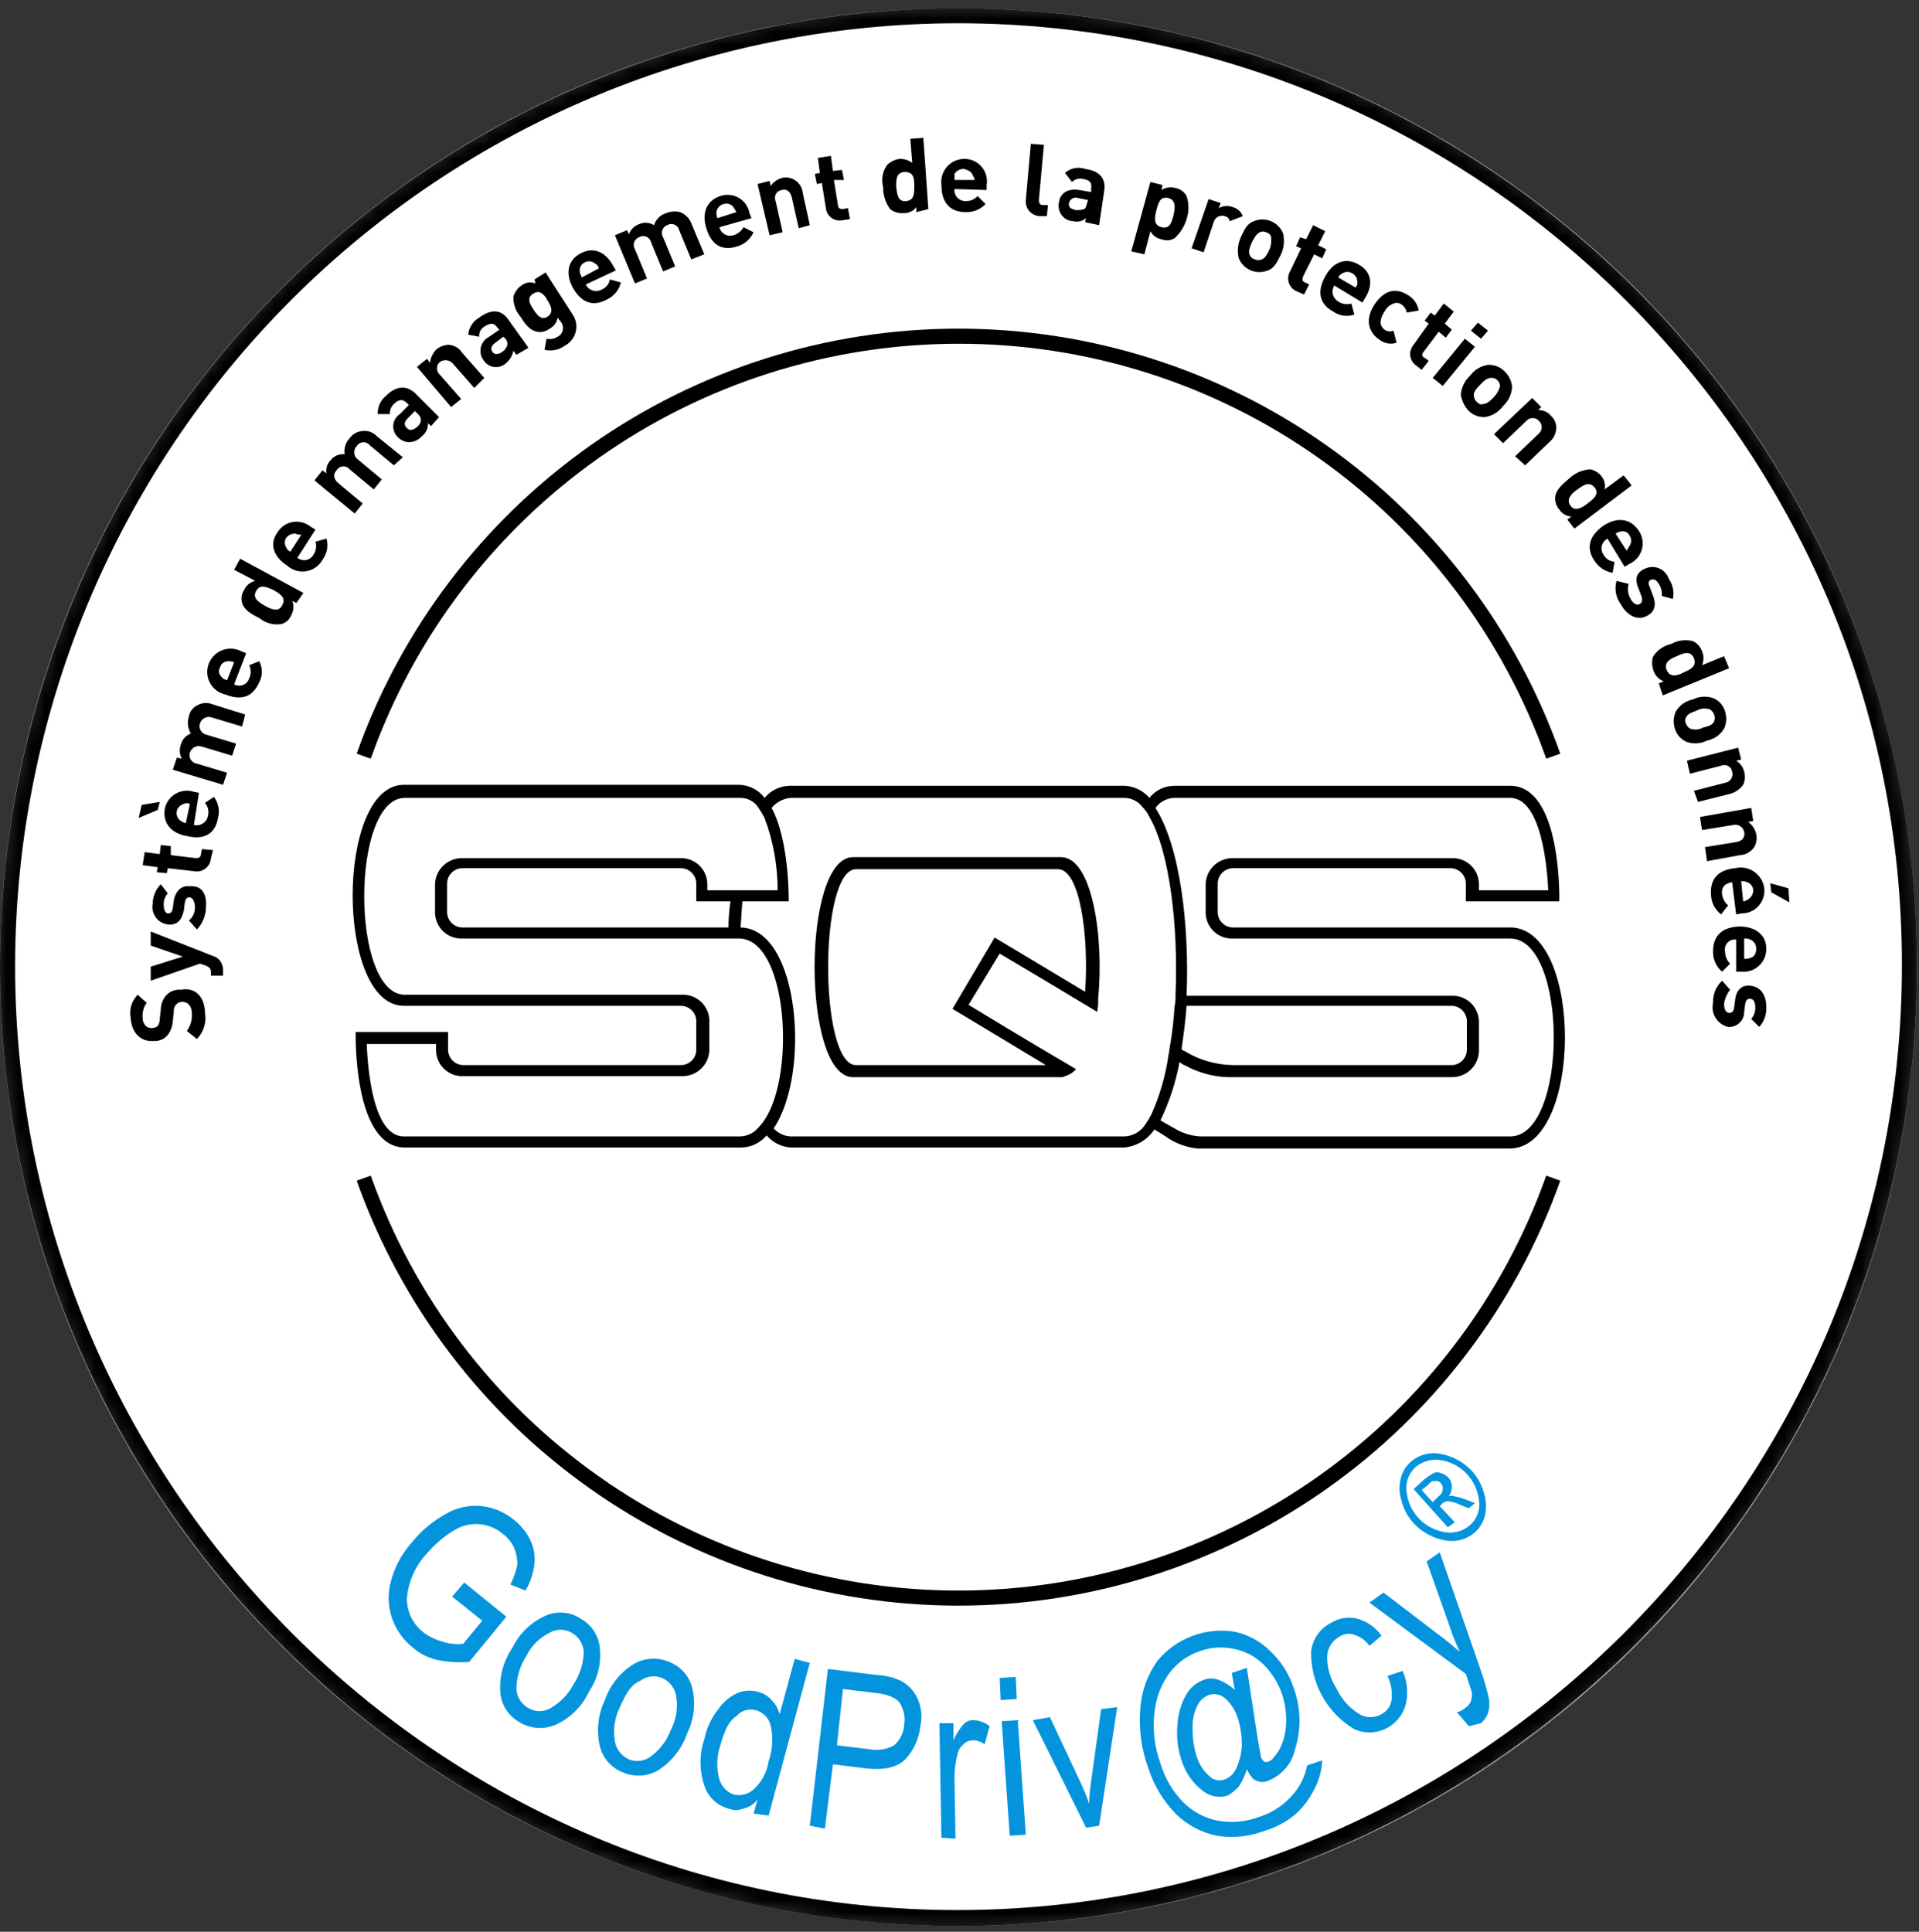
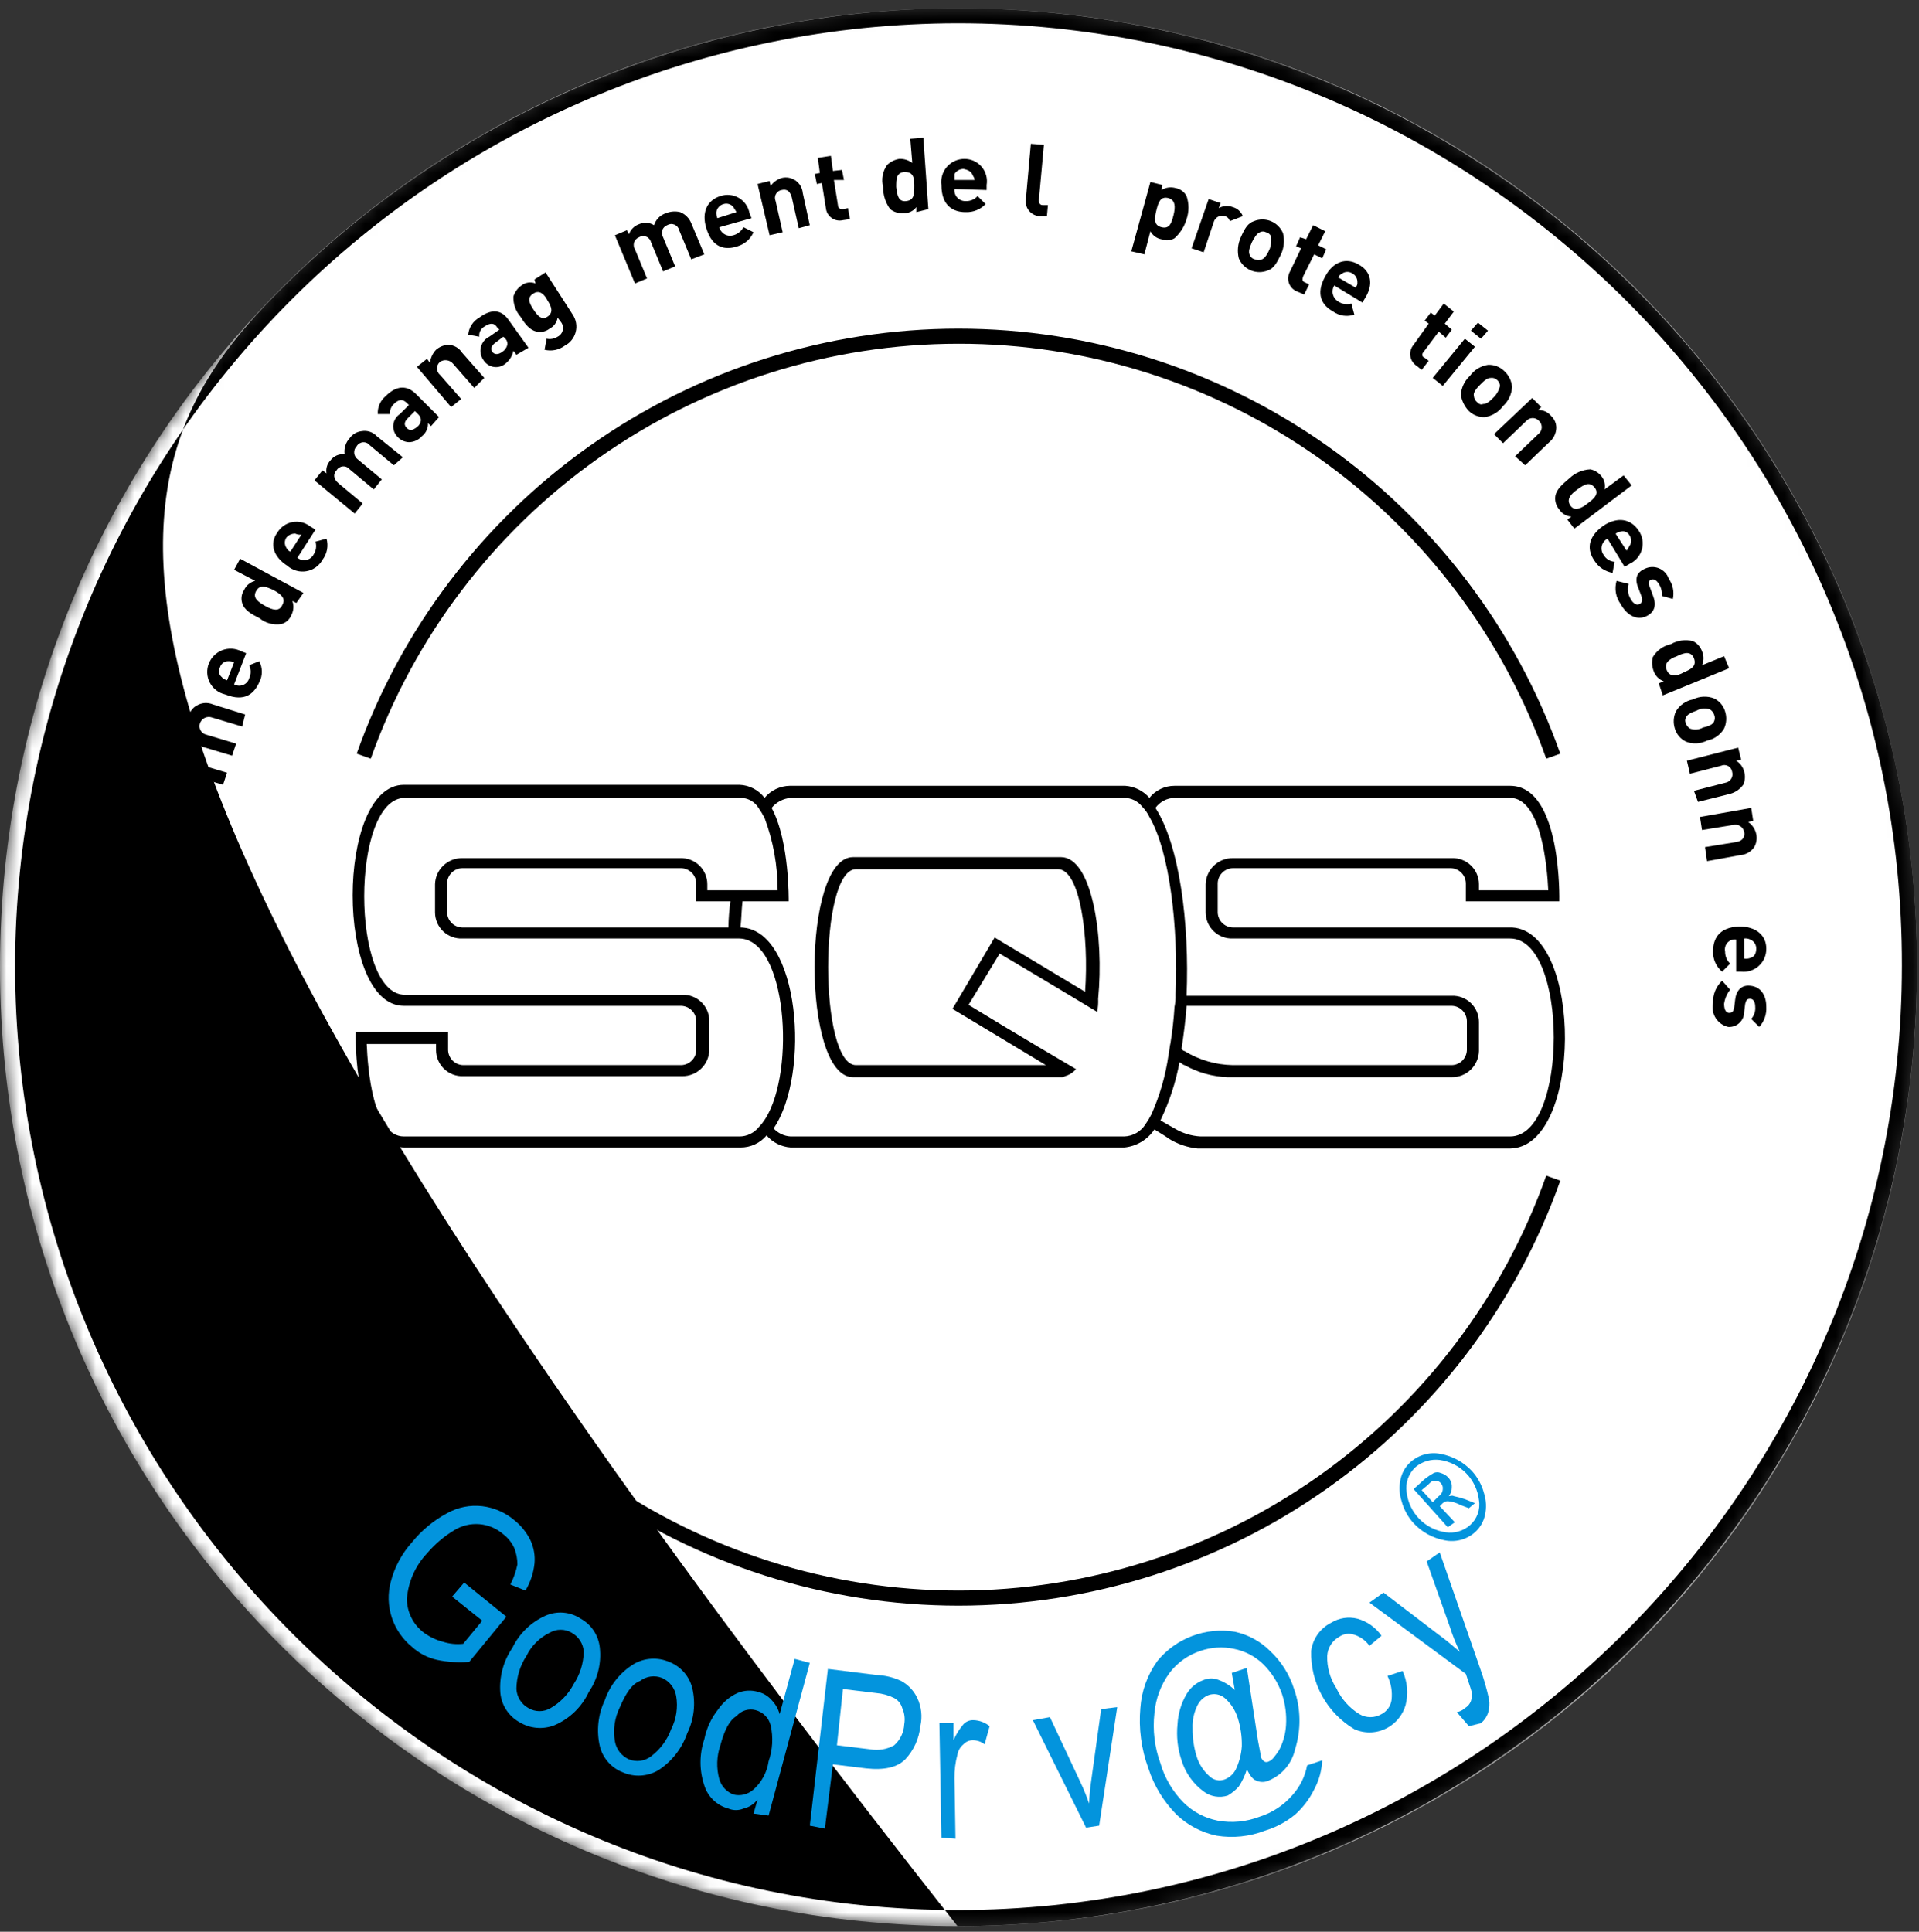
<svg xmlns="http://www.w3.org/2000/svg" width="150" height="151" viewBox="0 0 150 151" fill="none">
  <rect x="0" y="0" width="150" height="151" fill="#333333" stroke="none" />
  <g clip-path="url(#clip0_1494_535)">
    <mask id="mask0_1494_535" style="mask-type:luminance" maskUnits="userSpaceOnUse" x="0" y="0" width="150" height="151">
      <path d="M149.843 75.561C149.843 34.183 116.299 0.64 74.921 0.64C33.544 0.64 0 34.183 0 75.561V75.64C0 117.018 33.544 150.561 74.921 150.561C116.299 150.561 149.843 117.018 149.843 75.64V75.561Z" fill="white" />
    </mask>
    <g mask="url(#mask0_1494_535)">
      <path d="M149.843 75.561C149.843 34.183 116.299 0.64 74.921 0.64C33.544 0.64 0 34.183 0 75.561V75.64C0 117.018 33.544 150.561 74.921 150.561C116.299 150.561 149.843 117.018 149.843 75.64V75.561Z" fill="white" />
-       <path d="M74.843 150.561C33.534 150.561 0 116.791 0 75.561C0.019 55.71 7.908 36.677 21.937 22.633C35.967 8.588 54.992 0.68 74.843 0.64C116.152 0.64 149.843 34.252 149.843 75.483C149.921 116.791 116.152 150.561 74.843 150.561ZM74.843 1.818C55.314 1.845 36.594 9.616 22.785 23.424C8.976 37.233 1.206 55.954 1.178 75.483C1.178 116.085 34.241 149.305 74.843 149.305C115.445 149.305 148.665 116.085 148.665 75.483C148.743 34.88 115.524 1.818 74.843 1.818Z" fill="black" />
+       <path d="M74.843 150.561C0.019 55.71 7.908 36.677 21.937 22.633C35.967 8.588 54.992 0.68 74.843 0.64C116.152 0.64 149.843 34.252 149.843 75.483C149.921 116.791 116.152 150.561 74.843 150.561ZM74.843 1.818C55.314 1.845 36.594 9.616 22.785 23.424C8.976 37.233 1.206 55.954 1.178 75.483C1.178 116.085 34.241 149.305 74.843 149.305C115.445 149.305 148.665 116.085 148.665 75.483C148.743 34.88 115.524 1.818 74.843 1.818Z" fill="black" />
      <path d="M82.932 67.001H66.675C62.67 67.001 62.67 84.2 66.675 84.2H82.932C83.043 84.212 83.154 84.184 83.246 84.121C83.581 84.026 83.882 83.836 84.11 83.572C79.948 81.137 75.707 78.546 75.707 78.546L78.141 74.54C78.141 74.54 81.989 76.818 85.759 79.095C85.827 78.76 85.854 78.417 85.838 78.074C86.309 73.205 85.366 67.001 82.932 67.001ZM84.817 77.525L77.749 73.284L74.45 78.86C74.45 78.86 77.984 80.98 81.754 83.258H66.911C64.005 83.258 64.005 67.944 66.911 67.944H82.696C84.424 67.944 85.131 73.205 84.817 77.525ZM118.194 72.499H96.361C96.051 72.491 95.756 72.365 95.537 72.145C95.317 71.926 95.191 71.631 95.183 71.32V69.043C95.191 68.733 95.317 68.438 95.537 68.219C95.756 67.999 96.051 67.873 96.361 67.865H113.403C113.713 67.873 114.009 67.999 114.228 68.219C114.447 68.438 114.573 68.733 114.581 69.043V70.457H121.885C121.885 70.457 122.12 61.425 118.037 61.425H91.806C91.429 61.424 91.056 61.508 90.716 61.671C90.376 61.834 90.078 62.072 89.843 62.368C89.606 62.094 89.318 61.87 88.995 61.708C88.671 61.546 88.319 61.45 87.958 61.425H61.728C61.352 61.431 60.982 61.519 60.643 61.681C60.304 61.844 60.004 62.078 59.764 62.368C59.534 62.062 59.238 61.812 58.898 61.635C58.558 61.459 58.184 61.36 57.801 61.347H31.571C26.23 61.347 26.23 78.624 31.571 78.624H53.246C53.556 78.632 53.851 78.758 54.071 78.978C54.29 79.197 54.416 79.492 54.424 79.802V82.08C54.416 82.39 54.29 82.685 54.071 82.904C53.851 83.123 53.556 83.25 53.246 83.258H36.204C35.894 83.25 35.599 83.123 35.38 82.904C35.16 82.685 35.034 82.39 35.026 82.08V80.666H27.801C27.801 80.666 27.565 89.698 31.649 89.698H57.88C58.268 89.7 58.653 89.617 59.006 89.454C59.359 89.291 59.671 89.053 59.922 88.755C60.158 89.029 60.446 89.253 60.77 89.415C61.093 89.576 61.445 89.673 61.806 89.698H87.879C88.353 89.652 88.809 89.501 89.217 89.257C89.624 89.012 89.972 88.68 90.236 88.284C90.864 88.677 91.257 88.912 91.335 88.991C92.024 89.425 92.803 89.694 93.612 89.776H118.037C123.691 89.698 123.77 72.813 118.194 72.499ZM59.843 87.42C59.685 87.674 59.5 87.911 59.293 88.127C59.112 88.347 58.884 88.525 58.626 88.647C58.368 88.77 58.087 88.834 57.801 88.834H31.571C29.136 88.834 28.743 83.493 28.665 81.609H34.084V82.08C34.084 82.355 34.14 82.626 34.248 82.879C34.355 83.131 34.513 83.36 34.711 83.551C34.909 83.741 35.143 83.89 35.399 83.988C35.656 84.086 35.93 84.132 36.204 84.121H53.325C53.875 84.128 54.407 83.917 54.803 83.536C55.2 83.153 55.431 82.63 55.445 82.08V79.802C55.444 79.527 55.389 79.256 55.281 79.003C55.173 78.75 55.016 78.522 54.818 78.331C54.62 78.141 54.386 77.992 54.129 77.894C53.873 77.796 53.599 77.75 53.325 77.76H31.649C27.408 77.76 27.408 62.368 31.649 62.368H57.88C58.163 62.366 58.442 62.438 58.689 62.575C58.937 62.713 59.145 62.912 59.293 63.153C59.467 63.404 59.625 63.666 59.764 63.938C60.443 65.746 60.789 67.662 60.785 69.593H55.288V69.121C55.288 68.847 55.232 68.575 55.124 68.322C55.016 68.07 54.859 67.841 54.661 67.651C54.463 67.46 54.229 67.311 53.972 67.213C53.716 67.115 53.442 67.07 53.167 67.08H36.126C35.575 67.073 35.044 67.284 34.647 67.666C34.25 68.048 34.019 68.571 34.005 69.121V71.32C34.006 71.595 34.062 71.867 34.169 72.12C34.277 72.372 34.434 72.601 34.632 72.791C34.83 72.982 35.064 73.131 35.321 73.229C35.577 73.327 35.851 73.372 36.126 73.362H57.801C61.492 73.441 62.199 83.65 59.843 87.42ZM57.094 70.457C57 71.133 56.947 71.815 56.937 72.499H36.126C35.816 72.491 35.52 72.365 35.301 72.145C35.082 71.926 34.955 71.631 34.948 71.32V69.043C34.955 68.733 35.082 68.438 35.301 68.219C35.52 67.999 35.816 67.873 36.126 67.865H53.246C53.556 67.873 53.851 67.999 54.071 68.219C54.29 68.438 54.416 68.733 54.424 69.043V70.457H57.094ZM90 87.106C89.86 87.378 89.703 87.64 89.529 87.891C89.35 88.17 89.108 88.402 88.82 88.566C88.533 88.73 88.21 88.822 87.879 88.834H61.806C61.296 88.808 60.816 88.583 60.471 88.205C63.377 83.965 62.513 72.577 57.88 72.499C57.958 71.792 57.958 71.163 58.037 70.457H61.649C61.649 70.457 61.728 65.745 60.314 63.153C60.498 62.929 60.724 62.744 60.981 62.609C61.237 62.474 61.518 62.392 61.806 62.368H87.879C88.154 62.369 88.424 62.433 88.669 62.556C88.914 62.678 89.127 62.856 89.293 63.074C89.52 63.303 89.706 63.569 89.843 63.86C91.413 66.53 92.12 72.42 91.885 77.76C91.898 78.076 91.871 78.393 91.806 78.703C91.749 79.65 91.644 80.594 91.492 81.53C91.413 81.844 91.413 82.158 91.335 82.472C91.108 84.071 90.659 85.631 90 87.106ZM118.037 88.834H93.848C93.126 88.797 92.424 88.581 91.806 88.205C91.649 88.127 91.257 87.891 90.707 87.577C91.403 86.131 91.904 84.6 92.199 83.022C92.434 83.179 92.513 83.258 92.591 83.258C93.626 83.837 94.783 84.161 95.969 84.2H113.482C114.033 84.206 114.564 83.996 114.96 83.614C115.358 83.232 115.588 82.709 115.602 82.158V79.881C115.602 79.606 115.546 79.334 115.438 79.082C115.33 78.829 115.173 78.6 114.975 78.41C114.777 78.219 114.543 78.071 114.287 77.972C114.03 77.874 113.756 77.829 113.482 77.839H92.749C92.984 72.184 92.199 66.059 90.314 63.153C90.485 62.916 90.709 62.722 90.968 62.586C91.227 62.449 91.514 62.375 91.806 62.368H118.037C120.471 62.368 120.942 67.787 121.021 69.593H115.602V69.121C115.602 68.847 115.546 68.575 115.438 68.322C115.33 68.07 115.173 67.841 114.975 67.651C114.777 67.46 114.543 67.311 114.287 67.213C114.03 67.115 113.756 67.07 113.482 67.08H96.361C95.811 67.073 95.279 67.284 94.882 67.666C94.486 68.048 94.255 68.571 94.241 69.121V71.32C94.242 71.595 94.297 71.867 94.405 72.12C94.513 72.372 94.67 72.601 94.867 72.791C95.065 72.982 95.3 73.131 95.556 73.229C95.813 73.327 96.087 73.372 96.361 73.362H118.037C122.592 73.362 122.592 88.834 118.037 88.834ZM92.356 82.001C92.513 80.902 92.67 79.802 92.749 78.624H113.482C113.792 78.632 114.087 78.758 114.306 78.978C114.525 79.197 114.652 79.492 114.66 79.802V82.08C114.652 82.39 114.525 82.685 114.306 82.904C114.087 83.123 113.792 83.25 113.482 83.258H96.361C95.029 83.234 93.727 82.855 92.591 82.158C92.513 82.158 92.434 82.08 92.356 82.001Z" fill="black" />
      <path d="M74.921 26.87C84.993 26.86 94.821 29.974 103.05 35.783C111.278 41.592 117.502 49.81 120.864 59.305L121.963 58.912C118.514 49.194 112.14 40.782 103.716 34.834C95.293 28.885 85.234 25.691 74.921 25.691C64.609 25.691 54.55 28.885 46.127 34.834C37.703 40.782 31.329 49.194 27.88 58.912L28.979 59.305C32.351 49.816 38.577 41.604 46.803 35.797C55.029 29.989 64.852 26.871 74.921 26.87Z" fill="black" />
      <path d="M120.864 91.896C117.493 101.384 111.266 109.597 103.041 115.404C94.814 121.212 84.991 124.33 74.921 124.33C64.852 124.33 55.029 121.212 46.803 115.404C38.576 109.597 32.35 101.384 28.979 91.896L27.88 92.289C31.329 102.006 37.703 110.418 46.127 116.367C54.55 122.315 64.609 125.509 74.921 125.509C85.234 125.509 95.293 122.315 103.716 116.367C112.14 110.418 118.514 102.006 121.963 92.289L120.864 91.896Z" fill="black" />
      <path d="M16.021 79.174C16.087 79.54 16.065 79.916 15.956 80.271C15.846 80.627 15.653 80.95 15.393 81.216L14.607 80.587C14.889 80.202 15.028 79.73 15 79.252C15 78.624 14.686 78.31 14.215 78.31C14.124 78.316 14.036 78.34 13.955 78.38C13.874 78.421 13.803 78.477 13.744 78.546C13.621 78.701 13.564 78.898 13.586 79.095L13.508 79.802C13.488 80.199 13.351 80.582 13.115 80.901C12.982 81.061 12.813 81.187 12.622 81.269C12.431 81.351 12.223 81.387 12.016 81.373C10.995 81.451 10.288 80.745 10.21 79.567C10.148 79.244 10.166 78.91 10.262 78.596C10.358 78.281 10.528 77.994 10.759 77.76L11.466 78.388C11.218 78.728 11.106 79.148 11.152 79.567C11.152 80.116 11.545 80.43 11.937 80.352C12.083 80.349 12.222 80.293 12.33 80.195C12.44 80.033 12.495 79.841 12.487 79.645L12.566 78.938C12.57 78.538 12.709 78.151 12.958 77.839C13.102 77.672 13.285 77.541 13.49 77.46C13.695 77.378 13.916 77.346 14.136 77.368C15.314 77.132 16.021 77.996 16.021 79.174Z" fill="black" />
      <path d="M16.571 74.697C16.777 74.754 16.967 74.862 17.12 75.011C17.228 75.127 17.311 75.263 17.365 75.412C17.419 75.56 17.443 75.718 17.434 75.875V76.268H16.492V76.032C16.492 75.718 16.413 75.64 16.099 75.483L15.628 75.326L11.78 76.661V75.561L14.293 74.776L11.78 73.912V72.812L16.571 74.697Z" fill="black" />
      <path d="M16.099 70.928C16.088 71.572 15.836 72.188 15.393 72.656L14.764 71.949C14.918 71.828 15.041 71.672 15.123 71.495C15.205 71.317 15.243 71.123 15.236 70.928C15.236 70.614 15.157 70.221 14.843 70.142C14.607 70.142 14.529 70.221 14.45 70.535L14.372 71.163C14.215 71.87 13.9 72.341 13.115 72.263C12.927 72.239 12.745 72.176 12.582 72.078C12.418 71.98 12.277 71.85 12.167 71.695C12.056 71.54 11.979 71.364 11.939 71.178C11.899 70.992 11.899 70.8 11.937 70.614C11.948 70.054 12.173 69.52 12.565 69.122L13.115 69.828C13.001 69.956 12.915 70.105 12.861 70.267C12.806 70.429 12.786 70.6 12.801 70.771C12.801 71.163 12.958 71.399 13.115 71.399C13.351 71.399 13.429 71.32 13.508 71.006L13.586 70.378C13.743 69.593 14.215 69.2 14.843 69.279C15.864 69.2 16.178 69.986 16.099 70.928Z" fill="black" />
      <path d="M16.492 67.079C16.482 67.239 16.438 67.394 16.363 67.534C16.288 67.675 16.184 67.797 16.057 67.894C15.931 67.991 15.785 68.059 15.63 68.095C15.474 68.131 15.313 68.132 15.157 68.1L13.115 67.865L13.037 68.257L12.251 68.179L12.33 67.786L11.152 67.629L11.309 66.608L12.487 66.765L12.566 66.059L13.351 66.137V66.844L15.314 67.079C15.55 67.079 15.707 67.001 15.707 66.765L15.785 66.373L16.649 66.451L16.492 67.079Z" fill="black" />
      <path d="M12.33 63.31L10.838 63.938L11.073 62.917L12.487 62.682L12.33 63.31ZM15.157 64.488C15.276 64.516 15.399 64.52 15.519 64.499C15.639 64.479 15.754 64.434 15.857 64.368C15.96 64.302 16.048 64.216 16.116 64.115C16.185 64.014 16.233 63.901 16.256 63.781C16.302 63.605 16.305 63.419 16.264 63.242C16.223 63.064 16.14 62.899 16.021 62.76L16.728 62.289C16.9 62.523 17.018 62.792 17.072 63.078C17.127 63.363 17.116 63.657 17.042 63.938C16.885 64.881 16.256 65.745 14.607 65.352C13.272 65.116 12.723 64.252 12.88 63.231C12.927 62.986 13.027 62.754 13.171 62.55C13.316 62.347 13.502 62.176 13.717 62.05C13.932 61.923 14.172 61.844 14.421 61.818C14.669 61.791 14.92 61.818 15.157 61.896L15.55 61.975L15.157 64.488ZM14.372 62.839C14.24 62.874 14.12 62.943 14.023 63.04C13.927 63.136 13.857 63.257 13.822 63.389C13.789 63.536 13.801 63.69 13.857 63.83C13.913 63.97 14.011 64.09 14.136 64.174C14.293 64.252 14.372 64.331 14.529 64.331L14.843 62.839C14.771 62.8 14.69 62.779 14.607 62.779C14.525 62.779 14.444 62.8 14.372 62.839Z" fill="black" />
      <path d="M18.927 56.791L16.571 56.085C16.478 56.051 16.379 56.037 16.281 56.043C16.183 56.048 16.087 56.074 15.998 56.118C15.91 56.162 15.832 56.224 15.768 56.299C15.705 56.374 15.657 56.462 15.628 56.556C15.6 56.644 15.59 56.736 15.599 56.828C15.607 56.919 15.635 57.008 15.679 57.089C15.723 57.17 15.783 57.241 15.855 57.297C15.927 57.354 16.011 57.396 16.099 57.42L18.456 58.127L18.141 59.069L15.785 58.362C15.693 58.329 15.594 58.315 15.496 58.32C15.397 58.326 15.301 58.352 15.213 58.396C15.125 58.44 15.047 58.501 14.983 58.577C14.919 58.652 14.872 58.739 14.843 58.833C14.815 58.926 14.807 59.025 14.82 59.121C14.834 59.217 14.867 59.309 14.919 59.391C14.972 59.474 15.041 59.543 15.123 59.596C15.204 59.649 15.296 59.683 15.393 59.697L17.749 60.404L17.434 61.346L13.508 60.169L13.822 59.226L14.215 59.305C14.123 59.138 14.069 58.953 14.056 58.763C14.042 58.574 14.07 58.383 14.136 58.205C14.187 58.008 14.285 57.826 14.421 57.676C14.558 57.525 14.73 57.41 14.921 57.341C14.801 57.143 14.725 56.921 14.697 56.691C14.67 56.46 14.693 56.227 14.764 56.006C14.796 55.824 14.87 55.651 14.979 55.502C15.087 55.352 15.229 55.229 15.393 55.142C15.582 55.032 15.793 54.968 16.012 54.954C16.23 54.941 16.448 54.978 16.649 55.064L19.162 55.849L18.927 56.791Z" fill="black" />
      <path d="M18.299 53.493C18.404 53.554 18.523 53.59 18.644 53.598C18.766 53.607 18.888 53.587 19.001 53.542C19.115 53.497 19.216 53.427 19.299 53.337C19.381 53.246 19.442 53.139 19.477 53.022C19.554 52.863 19.595 52.688 19.595 52.512C19.595 52.335 19.554 52.16 19.477 52.001L20.262 51.687C20.397 51.941 20.468 52.224 20.468 52.512C20.468 52.799 20.397 53.082 20.262 53.336C19.869 54.2 19.162 54.907 17.592 54.279C17.337 54.22 17.099 54.107 16.893 53.947C16.687 53.787 16.518 53.584 16.399 53.353C16.279 53.121 16.212 52.866 16.201 52.605C16.19 52.345 16.235 52.085 16.335 51.844C16.43 51.61 16.572 51.398 16.752 51.222C16.933 51.045 17.148 50.909 17.384 50.82C17.621 50.731 17.873 50.693 18.125 50.707C18.377 50.721 18.623 50.787 18.848 50.902L19.241 51.059L18.299 53.493ZM17.827 51.687C17.686 51.688 17.548 51.734 17.435 51.819C17.322 51.904 17.239 52.023 17.199 52.158C17.122 52.285 17.095 52.436 17.124 52.582C17.153 52.727 17.236 52.856 17.356 52.944C17.435 53.101 17.592 53.101 17.749 53.179L18.299 51.766C18.148 51.707 17.988 51.68 17.827 51.687Z" fill="black" />
      <path d="M23.168 47.132L22.853 46.975C22.918 47.153 22.945 47.343 22.931 47.533C22.918 47.722 22.864 47.907 22.775 48.074C22.709 48.246 22.604 48.4 22.467 48.522C22.331 48.645 22.167 48.734 21.989 48.781C21.685 48.83 21.373 48.813 21.075 48.731C20.777 48.65 20.5 48.506 20.262 48.31C19.633 47.996 19.084 47.682 18.927 47.132C18.875 46.961 18.863 46.78 18.89 46.604C18.917 46.427 18.983 46.259 19.084 46.111C19.165 45.935 19.284 45.78 19.434 45.658C19.584 45.535 19.759 45.449 19.948 45.404L18.298 44.54L18.77 43.676L23.717 46.346L23.168 47.132ZM20.026 46.189C19.712 46.739 20.183 47.053 20.733 47.367C21.283 47.681 21.832 47.839 22.068 47.289C22.382 46.739 21.911 46.425 21.361 46.111C20.811 45.875 20.34 45.64 20.026 46.189Z" fill="black" />
      <path d="M23.246 43.598C23.34 43.676 23.45 43.732 23.568 43.763C23.686 43.794 23.81 43.798 23.93 43.775C24.05 43.753 24.163 43.704 24.262 43.633C24.361 43.561 24.443 43.469 24.503 43.362C24.603 43.214 24.669 43.046 24.696 42.87C24.724 42.693 24.711 42.513 24.66 42.341L25.524 42.106C25.603 42.386 25.616 42.681 25.561 42.967C25.507 43.254 25.386 43.523 25.209 43.755C25.08 43.989 24.899 44.191 24.681 44.346C24.462 44.501 24.212 44.605 23.948 44.65C23.684 44.695 23.414 44.681 23.156 44.607C22.899 44.534 22.661 44.404 22.461 44.226C21.361 43.519 21.047 42.498 21.675 41.635C21.803 41.42 21.975 41.235 22.18 41.092C22.385 40.95 22.618 40.853 22.864 40.808C23.11 40.763 23.362 40.772 23.604 40.833C23.846 40.895 24.072 41.007 24.267 41.163L24.66 41.399L23.246 43.598ZM23.089 41.713C22.955 41.706 22.821 41.731 22.698 41.785C22.575 41.84 22.467 41.923 22.382 42.027C22.305 42.144 22.264 42.28 22.264 42.42C22.264 42.559 22.305 42.696 22.382 42.812C22.444 42.953 22.556 43.065 22.696 43.127L23.56 41.792C23.399 41.811 23.235 41.784 23.089 41.713Z" fill="black" />
      <path d="M30.785 36.373L28.9 34.802C28.837 34.723 28.756 34.661 28.663 34.621C28.571 34.581 28.47 34.564 28.369 34.572C28.269 34.58 28.172 34.612 28.086 34.666C28.001 34.719 27.93 34.793 27.88 34.88C27.811 34.949 27.758 35.032 27.724 35.123C27.691 35.215 27.677 35.312 27.685 35.409C27.692 35.506 27.72 35.6 27.767 35.685C27.815 35.77 27.88 35.844 27.958 35.901L29.843 37.472L29.215 38.258L27.33 36.687C27.267 36.608 27.185 36.546 27.093 36.506C27 36.466 26.899 36.449 26.799 36.457C26.698 36.465 26.601 36.497 26.516 36.55C26.43 36.604 26.359 36.678 26.309 36.765C26.073 37.001 25.995 37.394 26.466 37.786L28.351 39.357L27.722 40.142L24.581 37.551L25.209 36.765L25.523 37.001C25.49 36.818 25.502 36.63 25.556 36.452C25.611 36.275 25.707 36.113 25.838 35.98C25.964 35.813 26.132 35.681 26.325 35.599C26.518 35.516 26.729 35.485 26.937 35.509C26.904 35.283 26.923 35.053 26.991 34.836C27.059 34.618 27.175 34.419 27.33 34.252C27.439 34.099 27.58 33.971 27.742 33.876C27.904 33.782 28.085 33.722 28.272 33.703C28.486 33.664 28.705 33.68 28.911 33.749C29.117 33.817 29.302 33.936 29.45 34.095L31.492 35.744L30.785 36.373Z" fill="black" />
      <path d="M33.691 33.31L33.455 33.074C33.463 33.27 33.425 33.464 33.343 33.641C33.261 33.819 33.138 33.974 32.984 34.095C32.857 34.241 32.7 34.358 32.524 34.439C32.348 34.52 32.157 34.564 31.963 34.566C31.635 34.553 31.325 34.412 31.099 34.174C30.972 34.054 30.874 33.907 30.812 33.744C30.75 33.581 30.725 33.406 30.74 33.232C30.756 33.059 30.81 32.891 30.899 32.741C30.989 32.591 31.111 32.463 31.256 32.367L31.963 31.661L31.806 31.503C31.492 31.189 31.178 31.189 30.785 31.582C30.679 31.682 30.596 31.805 30.542 31.94C30.488 32.076 30.463 32.221 30.471 32.367H29.529C29.515 32.099 29.564 31.831 29.673 31.585C29.783 31.34 29.948 31.123 30.157 30.954C30.942 30.168 31.728 30.09 32.434 30.718L34.319 32.603L33.691 33.31ZM32.434 32.132L31.885 32.681C31.571 32.996 31.571 33.231 31.806 33.467C32.042 33.703 32.277 33.624 32.592 33.388C32.679 33.323 32.752 33.241 32.806 33.146C32.86 33.051 32.894 32.947 32.906 32.839C32.9 32.748 32.876 32.66 32.836 32.579C32.795 32.498 32.739 32.426 32.67 32.367L32.434 32.132Z" fill="black" />
      <path d="M37.068 30.326L35.419 28.441C35.299 28.292 35.128 28.194 34.939 28.165C34.75 28.136 34.557 28.178 34.398 28.284C34.322 28.346 34.262 28.424 34.22 28.512C34.178 28.6 34.156 28.697 34.156 28.794C34.156 28.892 34.178 28.988 34.22 29.077C34.262 29.165 34.322 29.243 34.398 29.305L36.047 31.19L35.262 31.818L32.592 28.677L33.377 28.048L33.612 28.362C33.653 27.98 33.819 27.621 34.084 27.341C34.348 27.113 34.678 26.975 35.026 26.949C35.247 26.956 35.462 27.017 35.654 27.126C35.846 27.236 36.008 27.391 36.126 27.577L37.853 29.54L37.068 30.326Z" fill="black" />
      <path d="M40.367 27.734L40.131 27.42C40.058 27.787 39.864 28.118 39.581 28.362C39.456 28.486 39.305 28.579 39.138 28.635C38.972 28.691 38.795 28.709 38.62 28.686C38.446 28.663 38.28 28.601 38.133 28.504C37.986 28.407 37.864 28.278 37.775 28.127C37.673 27.981 37.604 27.816 37.572 27.641C37.54 27.466 37.547 27.286 37.592 27.114C37.637 26.942 37.719 26.782 37.832 26.645C37.945 26.508 38.086 26.397 38.246 26.32L39.032 25.771L38.874 25.614C38.639 25.221 38.325 25.221 37.853 25.535C37.718 25.613 37.609 25.729 37.539 25.869C37.47 26.009 37.442 26.166 37.461 26.32L36.597 26.163C36.622 25.887 36.713 25.622 36.864 25.389C37.014 25.156 37.219 24.964 37.461 24.828C38.403 24.121 39.188 24.2 39.738 24.985L41.309 27.184L40.367 27.734ZM39.346 26.32L38.717 26.792C38.403 27.027 38.325 27.263 38.482 27.498C38.639 27.734 38.953 27.734 39.267 27.498C39.464 27.372 39.604 27.176 39.66 26.949C39.67 26.863 39.662 26.777 39.635 26.695C39.607 26.614 39.562 26.539 39.503 26.477L39.346 26.32Z" fill="black" />
      <path d="M44.136 27.027C43.914 27.192 43.657 27.305 43.386 27.359C43.114 27.413 42.834 27.407 42.566 27.341L42.723 26.477C43.02 26.541 43.331 26.485 43.587 26.32C43.691 26.269 43.781 26.194 43.852 26.102C43.922 26.01 43.971 25.903 43.994 25.789C44.017 25.675 44.013 25.558 43.983 25.446C43.953 25.334 43.898 25.23 43.822 25.142L43.587 24.828C43.559 25.012 43.487 25.186 43.377 25.337C43.268 25.487 43.124 25.609 42.958 25.692C42.815 25.803 42.65 25.881 42.474 25.922C42.297 25.962 42.114 25.964 41.937 25.927C41.388 25.77 41.073 25.378 40.681 24.75C40.304 24.315 40.108 23.753 40.131 23.179C40.239 22.829 40.46 22.525 40.759 22.315C40.912 22.194 41.094 22.115 41.288 22.087C41.481 22.06 41.678 22.084 41.859 22.158L41.78 21.844L42.644 21.294L44.764 24.592C44.897 24.79 44.986 25.012 45.026 25.247C45.067 25.481 45.057 25.721 44.997 25.951C44.938 26.181 44.831 26.396 44.682 26.581C44.534 26.767 44.348 26.919 44.136 27.027ZM41.702 22.943C41.152 23.257 41.388 23.729 41.702 24.2C42.016 24.671 42.33 25.064 42.801 24.75C43.272 24.435 43.115 23.964 42.801 23.493C42.566 23.022 42.173 22.629 41.702 22.943Z" fill="black" />
-       <path d="M45.785 22.237C45.838 22.349 45.914 22.448 46.007 22.529C46.1 22.611 46.209 22.672 46.328 22.709C46.446 22.745 46.57 22.758 46.693 22.744C46.816 22.73 46.935 22.691 47.042 22.629C47.204 22.562 47.347 22.455 47.457 22.317C47.567 22.18 47.64 22.017 47.67 21.844L48.534 22.079C48.464 22.371 48.328 22.642 48.138 22.873C47.947 23.104 47.707 23.29 47.434 23.415C46.571 23.886 45.55 23.886 44.764 22.472C44.136 21.294 44.45 20.273 45.393 19.802C46.414 19.252 47.356 19.724 47.906 20.744L48.141 21.137L45.785 22.237ZM46.492 20.587C46.384 20.498 46.251 20.442 46.111 20.428C45.972 20.414 45.831 20.442 45.707 20.509C45.575 20.57 45.466 20.671 45.395 20.798C45.325 20.925 45.296 21.071 45.314 21.216C45.314 21.373 45.393 21.451 45.471 21.687L46.806 20.98C46.789 20.894 46.751 20.814 46.697 20.746C46.642 20.677 46.572 20.623 46.492 20.587Z" fill="black" />
      <path d="M54.031 20.273L53.089 17.996C53.066 17.899 53.021 17.808 52.957 17.732C52.892 17.656 52.81 17.596 52.718 17.558C52.626 17.519 52.526 17.503 52.427 17.511C52.328 17.519 52.231 17.551 52.147 17.603C52.058 17.637 51.978 17.691 51.912 17.759C51.846 17.828 51.797 17.91 51.767 18C51.737 18.09 51.727 18.186 51.739 18.28C51.75 18.375 51.782 18.465 51.832 18.546L52.775 20.823L51.832 21.216L50.89 18.938C50.867 18.841 50.822 18.751 50.758 18.674C50.693 18.598 50.612 18.538 50.52 18.5C50.427 18.462 50.328 18.446 50.228 18.454C50.129 18.462 50.032 18.493 49.947 18.546C49.859 18.58 49.779 18.633 49.713 18.701C49.648 18.77 49.598 18.853 49.568 18.943C49.538 19.033 49.528 19.128 49.539 19.223C49.551 19.317 49.583 19.408 49.633 19.488L50.576 21.765L49.633 22.158L48.063 18.389L49.005 17.996L49.162 18.31C49.227 18.129 49.331 17.965 49.467 17.829C49.602 17.693 49.767 17.589 49.947 17.525C50.135 17.44 50.341 17.403 50.546 17.417C50.752 17.431 50.951 17.495 51.126 17.603C51.193 17.381 51.314 17.178 51.479 17.014C51.643 16.849 51.846 16.728 52.068 16.661C52.417 16.52 52.802 16.493 53.167 16.582C53.362 16.66 53.539 16.777 53.688 16.926C53.836 17.074 53.953 17.251 54.031 17.446L55.052 19.881L54.031 20.273Z" fill="black" />
      <path d="M56.23 17.76C56.257 17.876 56.308 17.985 56.379 18.08C56.45 18.176 56.54 18.255 56.643 18.314C56.746 18.373 56.86 18.41 56.979 18.423C57.097 18.436 57.216 18.424 57.33 18.389C57.496 18.341 57.651 18.262 57.786 18.154C57.921 18.046 58.033 17.912 58.115 17.76L58.9 18.153C58.784 18.417 58.612 18.653 58.395 18.843C58.178 19.033 57.921 19.172 57.644 19.253C56.702 19.567 55.681 19.41 55.209 17.839C54.817 16.582 55.288 15.64 56.309 15.326C56.546 15.244 56.798 15.215 57.047 15.24C57.297 15.265 57.538 15.344 57.754 15.47C57.97 15.597 58.157 15.769 58.3 15.975C58.444 16.18 58.541 16.414 58.586 16.661L58.743 17.053L56.23 17.76ZM57.33 16.19C57.239 16.074 57.115 15.989 56.974 15.947C56.834 15.905 56.684 15.907 56.544 15.954C56.401 15.994 56.273 16.074 56.176 16.186C56.078 16.298 56.015 16.435 55.995 16.582C55.988 16.743 56.015 16.904 56.073 17.053L57.565 16.582C57.487 16.425 57.408 16.347 57.33 16.19Z" fill="black" />
      <path d="M62.434 17.838L61.885 15.404C61.728 14.854 61.413 14.776 61.099 14.854C61.005 14.868 60.916 14.904 60.838 14.959C60.76 15.014 60.695 15.086 60.65 15.169C60.604 15.253 60.578 15.346 60.575 15.441C60.571 15.536 60.589 15.631 60.628 15.718L61.178 18.153L60.157 18.388L59.215 14.383L60.157 14.147L60.236 14.54C60.446 14.241 60.75 14.02 61.099 13.912C61.286 13.865 61.481 13.859 61.671 13.895C61.86 13.931 62.04 14.007 62.197 14.119C62.353 14.231 62.484 14.376 62.579 14.544C62.675 14.711 62.733 14.898 62.749 15.09L63.298 17.603L62.434 17.838Z" fill="black" />
      <path d="M65.89 17.21C65.74 17.247 65.583 17.251 65.431 17.222C65.279 17.193 65.135 17.132 65.008 17.042C64.882 16.953 64.776 16.838 64.698 16.704C64.62 16.571 64.571 16.422 64.555 16.268L64.241 14.305L63.848 14.383L63.691 13.598L64.084 13.519L63.927 12.341L64.948 12.184L65.105 13.362L65.812 13.284L65.969 14.069H65.183L65.497 16.032C65.497 16.268 65.654 16.346 65.89 16.346L66.283 16.268L66.44 17.132L65.89 17.21Z" fill="black" />
      <path d="M71.623 16.582V16.189C71.506 16.348 71.351 16.474 71.173 16.556C70.995 16.638 70.798 16.674 70.602 16.661C70.234 16.69 69.869 16.577 69.581 16.346C69.213 15.846 69.02 15.239 69.031 14.619C68.953 14.325 68.941 14.018 68.995 13.72C69.049 13.421 69.169 13.138 69.345 12.891C69.605 12.643 69.934 12.479 70.288 12.42C70.654 12.403 71.015 12.514 71.309 12.734L71.152 10.849L72.173 10.771L72.565 16.346L71.623 16.582ZM70.68 13.441C70.052 13.519 70.052 13.99 70.052 14.619C70.131 15.247 70.209 15.797 70.838 15.718C71.466 15.64 71.466 15.168 71.466 14.462C71.466 13.755 71.309 13.441 70.68 13.441Z" fill="black" />
      <path d="M74.608 14.776C74.594 14.896 74.606 15.018 74.643 15.134C74.681 15.249 74.743 15.355 74.825 15.444C74.906 15.534 75.007 15.604 75.118 15.652C75.23 15.699 75.35 15.722 75.471 15.718C75.648 15.728 75.824 15.697 75.987 15.629C76.15 15.562 76.296 15.458 76.414 15.326L77.042 15.954C76.839 16.164 76.595 16.328 76.324 16.436C76.053 16.545 75.763 16.594 75.471 16.582C74.529 16.582 73.587 16.111 73.587 14.462C73.553 14.206 73.574 13.945 73.65 13.698C73.725 13.451 73.853 13.223 74.024 13.029C74.196 12.836 74.406 12.681 74.642 12.576C74.879 12.471 75.134 12.418 75.393 12.42C75.648 12.419 75.9 12.474 76.131 12.581C76.362 12.688 76.568 12.844 76.732 13.038C76.897 13.233 77.017 13.461 77.084 13.707C77.151 13.953 77.164 14.211 77.121 14.462V14.854L74.608 14.776ZM76.021 13.677C75.942 13.441 75.707 13.284 75.314 13.205C75.173 13.204 75.033 13.24 74.909 13.309C74.786 13.378 74.682 13.477 74.608 13.598V14.069H76.178C76.178 13.912 76.1 13.834 76.021 13.677Z" fill="black" />
      <path d="M81.283 16.896C81.126 16.891 80.972 16.854 80.831 16.787C80.689 16.72 80.563 16.625 80.46 16.507C80.357 16.389 80.279 16.251 80.231 16.102C80.184 15.953 80.168 15.795 80.183 15.64L80.576 11.242L81.597 11.32L81.204 15.64C81.204 15.875 81.283 16.032 81.518 16.032H81.911L81.832 16.896H81.283Z" fill="black" />
-       <path d="M84.817 17.367L84.895 17.053C84.756 17.172 84.591 17.255 84.414 17.296C84.236 17.337 84.051 17.335 83.874 17.289C83.684 17.282 83.498 17.228 83.334 17.132C83.17 17.036 83.032 16.901 82.932 16.739C82.761 16.457 82.704 16.119 82.775 15.796C82.853 15.168 83.403 14.697 84.346 14.854L85.288 15.011V14.776C85.367 14.304 85.209 14.069 84.66 13.99C84.507 13.949 84.348 13.95 84.195 13.991C84.044 14.032 83.906 14.113 83.796 14.226L83.246 13.519C83.456 13.331 83.712 13.202 83.988 13.147C84.265 13.091 84.55 13.111 84.817 13.205C85.995 13.362 86.466 13.99 86.309 14.933L85.916 17.603L84.817 17.367ZM85.052 15.639L84.267 15.482C84.195 15.456 84.118 15.444 84.042 15.45C83.965 15.456 83.89 15.478 83.823 15.515C83.756 15.553 83.698 15.604 83.652 15.666C83.606 15.729 83.575 15.8 83.56 15.875C83.482 16.189 83.717 16.346 84.11 16.425C84.322 16.438 84.536 16.411 84.738 16.346C84.895 16.268 84.895 16.111 84.974 15.875L85.052 15.639Z" fill="black" />
      <path d="M91.806 18.624C91.654 18.715 91.482 18.769 91.305 18.783C91.128 18.796 90.95 18.769 90.785 18.703C90.603 18.671 90.43 18.597 90.281 18.488C90.131 18.38 90.008 18.238 89.921 18.074L89.45 19.881L88.429 19.645L89.921 14.226L90.864 14.462L90.785 14.854C90.948 14.753 91.129 14.687 91.319 14.66C91.508 14.633 91.701 14.646 91.885 14.697C92.067 14.729 92.24 14.803 92.39 14.912C92.539 15.02 92.662 15.162 92.749 15.326C92.947 15.911 92.947 16.546 92.749 17.132C92.578 17.707 92.252 18.223 91.806 18.624ZM91.335 15.483C90.707 15.326 90.55 15.797 90.392 16.425C90.236 17.053 90.157 17.603 90.785 17.76C91.413 17.917 91.571 17.446 91.728 16.818C91.885 16.189 91.885 15.64 91.335 15.483Z" fill="black" />
      <path d="M96.126 17.289C96.106 17.192 96.058 17.103 95.988 17.034C95.918 16.964 95.83 16.916 95.733 16.896C95.646 16.868 95.553 16.858 95.461 16.867C95.37 16.875 95.281 16.902 95.2 16.947C95.12 16.991 95.048 17.051 94.992 17.123C94.934 17.195 94.893 17.278 94.869 17.367L94.084 19.723L93.141 19.409L94.476 15.561L95.419 15.875L95.262 16.268C95.428 16.175 95.613 16.12 95.803 16.106C95.993 16.093 96.184 16.121 96.361 16.189C96.538 16.238 96.701 16.327 96.838 16.45C96.974 16.573 97.08 16.725 97.147 16.896L96.126 17.289Z" fill="black" />
      <path d="M99.11 21.137C98.899 21.224 98.672 21.27 98.443 21.27C98.214 21.27 97.988 21.225 97.776 21.137C97.564 21.05 97.372 20.922 97.21 20.76C97.048 20.598 96.92 20.406 96.832 20.195C96.697 19.643 96.752 19.061 96.99 18.545C97.304 17.838 97.539 17.446 98.01 17.289C98.222 17.201 98.449 17.156 98.677 17.156C98.907 17.156 99.133 17.201 99.345 17.288C99.556 17.376 99.748 17.504 99.91 17.666C100.072 17.828 100.2 18.02 100.288 18.231C100.424 18.783 100.368 19.364 100.131 19.88C99.817 20.509 99.581 20.98 99.11 21.137ZM99.346 18.467C99.309 18.387 99.255 18.317 99.187 18.262C99.119 18.207 99.038 18.17 98.953 18.153C98.881 18.114 98.8 18.094 98.717 18.094C98.635 18.094 98.554 18.114 98.482 18.153C98.246 18.231 98.01 18.624 97.853 18.938C97.696 19.331 97.539 19.645 97.696 19.959C97.732 20.039 97.787 20.109 97.855 20.163C97.923 20.218 98.003 20.256 98.089 20.273C98.175 20.312 98.269 20.332 98.364 20.332C98.459 20.332 98.552 20.312 98.639 20.273C98.874 20.195 99.11 19.802 99.267 19.409C99.368 19.106 99.395 18.783 99.346 18.467Z" fill="black" />
      <path d="M101.388 22.786C101.24 22.729 101.107 22.64 100.997 22.527C100.887 22.413 100.803 22.277 100.751 22.128C100.699 21.978 100.679 21.819 100.694 21.662C100.71 21.505 100.758 21.352 100.838 21.216L101.702 19.409L101.309 19.252L101.623 18.545L102.094 18.703L102.644 17.603L103.586 18.074L103.037 19.174L103.665 19.488L103.351 20.195L102.723 19.881L101.859 21.608C101.78 21.844 101.78 22.001 102.016 22.079L102.33 22.236L101.937 23.022L101.388 22.786Z" fill="black" />
      <path d="M104.293 22.315C104.23 22.418 104.189 22.532 104.17 22.651C104.152 22.77 104.157 22.892 104.186 23.009C104.216 23.126 104.268 23.236 104.34 23.333C104.413 23.429 104.504 23.51 104.607 23.572C104.755 23.672 104.924 23.738 105.1 23.765C105.276 23.792 105.457 23.78 105.628 23.729L105.864 24.592C105.59 24.687 105.298 24.714 105.011 24.673C104.724 24.633 104.451 24.524 104.215 24.357C103.351 23.886 102.801 23.022 103.586 21.608C104.215 20.43 105.236 20.116 106.178 20.666C107.199 21.215 107.356 22.236 106.728 23.257L106.492 23.65L104.293 22.315ZM106.1 22.079C106.108 21.936 106.076 21.794 106.006 21.669C105.937 21.543 105.833 21.441 105.707 21.372C105.591 21.295 105.454 21.253 105.314 21.253C105.174 21.253 105.038 21.295 104.922 21.372C104.781 21.434 104.669 21.546 104.607 21.687L105.942 22.472C106 22.425 106.045 22.365 106.072 22.296C106.1 22.227 106.109 22.153 106.1 22.079Z" fill="black" />
-       <path d="M107.827 26.556C107.12 26.084 106.571 25.142 107.434 23.807C108.377 22.393 109.398 22.629 110.105 23.1C110.313 23.228 110.491 23.399 110.627 23.603C110.762 23.806 110.852 24.037 110.89 24.278L109.948 24.435C109.931 24.308 109.888 24.186 109.82 24.078C109.752 23.97 109.662 23.877 109.555 23.807C109.467 23.738 109.362 23.695 109.252 23.681C109.141 23.667 109.029 23.683 108.927 23.728C108.62 23.84 108.367 24.065 108.22 24.357C108.035 24.609 107.927 24.909 107.906 25.221C107.917 25.329 107.951 25.434 108.005 25.528C108.06 25.623 108.133 25.705 108.22 25.77C108.321 25.842 108.44 25.887 108.563 25.9C108.686 25.914 108.812 25.896 108.927 25.849L109.162 26.791C108.938 26.865 108.698 26.882 108.465 26.841C108.232 26.8 108.013 26.702 107.827 26.556Z" fill="black" />
      <path d="M110.733 28.598C110.599 28.512 110.486 28.399 110.401 28.266C110.315 28.134 110.259 27.984 110.237 27.827C110.215 27.671 110.226 27.511 110.271 27.359C110.316 27.208 110.393 27.067 110.497 26.948L111.675 25.299L111.361 25.064L111.832 24.435L112.147 24.671L112.853 23.729L113.639 24.357L112.932 25.299L113.482 25.77L113.01 26.399L112.461 25.927L111.283 27.498C111.126 27.655 111.126 27.891 111.361 27.969L111.675 28.205L111.126 28.912L110.733 28.598Z" fill="black" />
      <path d="M111.99 29.54L114.503 26.477L115.288 27.106L112.775 30.168L111.99 29.54ZM114.974 25.849L115.524 25.221L116.309 25.849L115.759 26.477L114.974 25.849Z" fill="black" />
      <path d="M116.073 32.603C115.842 32.614 115.612 32.578 115.396 32.497C115.18 32.416 114.983 32.292 114.817 32.132C114.485 31.785 114.267 31.348 114.188 30.875C114.221 30.305 114.475 29.77 114.895 29.383C115.062 29.152 115.272 28.957 115.515 28.808C115.758 28.66 116.028 28.562 116.309 28.519C116.539 28.508 116.77 28.544 116.986 28.625C117.202 28.706 117.399 28.83 117.565 28.99C117.926 29.315 118.151 29.764 118.194 30.247C118.161 30.817 117.907 31.352 117.487 31.739C117.32 31.97 117.11 32.165 116.867 32.314C116.625 32.462 116.354 32.56 116.073 32.603ZM117.251 30.168C117.245 30.078 117.221 29.99 117.181 29.909C117.141 29.828 117.084 29.756 117.016 29.697C116.954 29.637 116.879 29.593 116.798 29.565C116.716 29.538 116.629 29.529 116.544 29.54C116.23 29.54 115.995 29.776 115.681 30.09C115.366 30.404 115.131 30.718 115.209 30.954C115.215 31.044 115.239 31.132 115.279 31.213C115.32 31.294 115.376 31.366 115.445 31.425C115.602 31.582 115.759 31.66 115.916 31.582C116.23 31.582 116.466 31.346 116.78 31.032C117.01 30.791 117.173 30.493 117.251 30.168Z" fill="black" />
      <path d="M118.429 35.666L120.236 33.938C120.314 33.881 120.378 33.807 120.426 33.722C120.473 33.637 120.502 33.543 120.509 33.446C120.517 33.349 120.503 33.251 120.47 33.16C120.436 33.069 120.382 32.986 120.314 32.917C120.251 32.843 120.173 32.783 120.086 32.741C119.997 32.7 119.901 32.679 119.804 32.679C119.706 32.679 119.61 32.7 119.522 32.741C119.434 32.783 119.356 32.843 119.293 32.917L117.487 34.645L116.78 33.938L119.764 31.111L120.471 31.818L120.236 32.053C120.43 32.048 120.624 32.088 120.801 32.169C120.978 32.251 121.134 32.373 121.256 32.525C121.384 32.645 121.487 32.791 121.554 32.954C121.622 33.116 121.654 33.291 121.649 33.467C121.64 33.679 121.587 33.886 121.492 34.076C121.397 34.265 121.264 34.432 121.099 34.566L119.215 36.373L118.429 35.666Z" fill="black" />
      <path d="M122.513 40.613L122.827 40.378C122.638 40.367 122.453 40.312 122.29 40.216C122.126 40.121 121.987 39.988 121.885 39.828C121.764 39.689 121.674 39.526 121.619 39.351C121.565 39.175 121.549 38.99 121.571 38.807C121.649 38.257 122.12 37.864 122.67 37.393C123.115 36.965 123.702 36.714 124.319 36.687C124.663 36.762 124.969 36.957 125.183 37.236C125.298 37.377 125.379 37.542 125.42 37.719C125.46 37.896 125.46 38.08 125.419 38.257L126.911 37.158L127.539 37.943L123.063 41.32L122.513 40.613ZM124.634 38.1C124.241 37.629 123.848 37.864 123.298 38.257C122.749 38.65 122.435 39.042 122.749 39.514C123.063 39.985 123.613 39.749 124.084 39.357C124.634 38.964 125.026 38.571 124.634 38.1Z" fill="black" />
      <path d="M125.654 42.106C125.544 42.16 125.446 42.238 125.369 42.334C125.291 42.43 125.237 42.542 125.206 42.661C125.176 42.781 125.173 42.905 125.196 43.026C125.219 43.148 125.269 43.262 125.34 43.362C125.427 43.519 125.551 43.652 125.702 43.748C125.853 43.844 126.026 43.9 126.204 43.912L126.047 44.776C125.759 44.726 125.484 44.617 125.24 44.455C124.997 44.292 124.79 44.081 124.633 43.834C124.084 43.048 124.005 42.027 125.34 41.085C126.44 40.378 127.461 40.535 128.089 41.477C128.236 41.688 128.334 41.927 128.378 42.18C128.421 42.432 128.409 42.691 128.342 42.939C128.274 43.186 128.153 43.415 127.988 43.611C127.822 43.806 127.615 43.962 127.382 44.069L126.989 44.305L125.654 42.106ZM127.382 42.655C127.459 42.539 127.5 42.402 127.5 42.263C127.5 42.123 127.459 41.987 127.382 41.87C127.323 41.74 127.219 41.636 127.088 41.578C126.958 41.52 126.811 41.513 126.675 41.556C126.518 41.556 126.44 41.635 126.283 41.713L127.146 43.048C127.225 42.891 127.304 42.812 127.382 42.655Z" fill="black" />
      <path d="M126.675 47.21C126.488 46.953 126.363 46.657 126.308 46.344C126.254 46.031 126.272 45.709 126.361 45.404L127.304 45.64C127.246 45.836 127.231 46.042 127.258 46.245C127.285 46.448 127.354 46.643 127.461 46.818C127.618 47.132 127.932 47.367 128.168 47.21C128.325 47.132 128.403 46.975 128.325 46.661L128.089 46.032C127.775 45.326 127.853 44.776 128.56 44.462C128.734 44.376 128.923 44.328 129.117 44.322C129.31 44.316 129.503 44.351 129.681 44.425C129.86 44.5 130.02 44.612 130.152 44.754C130.284 44.895 130.384 45.063 130.445 45.247C130.604 45.473 130.713 45.729 130.767 45.999C130.821 46.27 130.819 46.548 130.759 46.818L129.895 46.582C129.931 46.25 129.847 45.916 129.66 45.64C129.424 45.247 129.188 45.247 129.031 45.326C128.874 45.404 128.796 45.561 128.953 45.875L129.188 46.504C129.503 47.289 129.346 47.839 128.717 48.153C127.932 48.545 127.147 48.074 126.675 47.21Z" fill="black" />
      <path d="M129.66 53.414L130.052 53.258C129.872 53.193 129.708 53.089 129.572 52.953C129.436 52.817 129.331 52.653 129.267 52.472C129.127 52.123 129.099 51.738 129.189 51.373C129.341 51.114 129.545 50.89 129.789 50.714C130.032 50.539 130.309 50.415 130.602 50.352C131.126 50.053 131.746 49.969 132.33 50.116C132.659 50.276 132.913 50.558 133.037 50.901C133.114 51.074 133.155 51.262 133.155 51.451C133.155 51.641 133.114 51.828 133.037 52.001L134.764 51.294L135.157 52.236L129.974 54.357L129.66 53.414ZM132.408 51.451C132.173 50.901 131.702 50.98 131.073 51.294C130.445 51.53 130.052 51.844 130.288 52.394C130.524 52.943 131.073 52.865 131.623 52.551C132.173 52.315 132.644 52.079 132.408 51.451Z" fill="black" />
      <path d="M131.78 57.97C131.573 57.869 131.389 57.727 131.24 57.551C131.091 57.375 130.981 57.17 130.916 56.949C130.776 56.509 130.804 56.033 130.995 55.614C131.138 55.371 131.33 55.161 131.561 54.998C131.791 54.836 132.054 54.724 132.33 54.671C132.584 54.544 132.862 54.471 133.146 54.458C133.43 54.444 133.714 54.49 133.979 54.593C134.187 54.693 134.37 54.836 134.519 55.012C134.668 55.188 134.779 55.393 134.843 55.614C134.984 56.053 134.955 56.529 134.765 56.949C134.622 57.192 134.429 57.401 134.198 57.564C133.968 57.727 133.706 57.838 133.429 57.891C133.176 58.019 132.897 58.092 132.613 58.106C132.329 58.119 132.046 58.073 131.78 57.97ZM133.979 56.399C134.018 56.313 134.039 56.219 134.039 56.124C134.039 56.029 134.018 55.936 133.979 55.849C133.92 55.688 133.81 55.55 133.665 55.457C133.499 55.394 133.323 55.368 133.146 55.381C132.969 55.395 132.798 55.447 132.644 55.535C132.251 55.692 131.937 55.771 131.78 56.085C131.742 56.157 131.721 56.238 131.721 56.321C131.721 56.403 131.742 56.484 131.78 56.556C131.839 56.718 131.95 56.856 132.094 56.949C132.26 57.012 132.437 57.038 132.613 57.024C132.79 57.011 132.961 56.958 133.115 56.87C133.508 56.792 133.901 56.635 133.979 56.399Z" fill="black" />
      <path d="M132.408 61.818L134.843 61.19C134.939 61.176 135.031 61.141 135.113 61.088C135.195 61.036 135.264 60.966 135.316 60.884C135.368 60.802 135.402 60.709 135.415 60.613C135.429 60.517 135.421 60.419 135.393 60.326C135.379 60.231 135.342 60.142 135.287 60.064C135.233 59.986 135.161 59.922 135.078 59.876C134.994 59.83 134.901 59.805 134.805 59.801C134.71 59.797 134.616 59.816 134.529 59.855L132.094 60.483L131.859 59.462L135.864 58.441L136.099 59.383L135.707 59.462C136.023 59.655 136.248 59.966 136.335 60.326C136.434 60.664 136.406 61.027 136.257 61.347C136.007 61.692 135.646 61.941 135.236 62.053L132.723 62.682L132.408 61.818Z" fill="black" />
      <path d="M133.272 66.216L135.707 65.823C136.257 65.745 136.414 65.352 136.335 65.038C136.318 64.943 136.281 64.853 136.227 64.774C136.173 64.694 136.103 64.626 136.023 64.575C135.942 64.523 135.851 64.489 135.756 64.474C135.661 64.459 135.564 64.464 135.471 64.488L133.037 64.881L132.88 63.86L136.885 63.153L137.042 64.174L136.649 64.252C136.969 64.477 137.194 64.813 137.278 65.195C137.355 65.543 137.299 65.907 137.12 66.216C136.997 66.397 136.834 66.548 136.643 66.657C136.453 66.766 136.24 66.83 136.021 66.844L133.429 67.315L133.272 66.216Z" fill="black" />
-       <path d="M135.393 68.964C134.843 69.043 134.529 69.357 134.607 69.907C134.647 70.244 134.816 70.554 135.078 70.77L134.529 71.477C134.298 71.3 134.108 71.075 133.972 70.818C133.836 70.56 133.758 70.276 133.743 69.985C133.665 69.043 133.979 68.022 135.628 67.865C135.882 67.803 136.146 67.796 136.403 67.844C136.659 67.892 136.903 67.993 137.118 68.141C137.332 68.29 137.514 68.481 137.65 68.704C137.786 68.927 137.873 69.176 137.906 69.435C137.933 69.687 137.907 69.941 137.828 70.181C137.749 70.421 137.62 70.642 137.449 70.828C137.278 71.014 137.069 71.161 136.836 71.259C136.604 71.358 136.352 71.405 136.099 71.399L135.707 71.477L135.393 68.964ZM136.649 70.299C136.77 70.225 136.869 70.121 136.938 69.997C137.007 69.873 137.043 69.734 137.042 69.592C137.037 69.452 136.99 69.316 136.905 69.204C136.821 69.092 136.704 69.008 136.571 68.964C136.425 68.894 136.261 68.866 136.099 68.886L136.256 70.456C136.414 70.456 136.492 70.378 136.649 70.299ZM138.455 69.749L138.377 69.043L139.791 69.435L139.869 70.535L138.455 69.749Z" fill="black" />
      <path d="M135.707 73.441C135.583 73.424 135.456 73.438 135.338 73.481C135.22 73.524 135.114 73.594 135.029 73.687C134.944 73.779 134.883 73.891 134.851 74.012C134.819 74.133 134.815 74.261 134.843 74.383C134.841 74.559 134.875 74.733 134.943 74.895C135.01 75.057 135.11 75.203 135.236 75.326L134.607 75.954C134.38 75.762 134.197 75.521 134.075 75.249C133.953 74.977 133.893 74.681 133.9 74.383C133.9 73.441 134.293 72.499 135.942 72.42C137.277 72.42 138.063 73.127 138.063 74.148C138.068 74.4 138.02 74.651 137.921 74.883C137.822 75.115 137.676 75.324 137.489 75.495C137.304 75.666 137.083 75.795 136.844 75.874C136.604 75.953 136.351 75.981 136.099 75.954H135.707V73.441ZM136.885 74.855C137.12 74.776 137.277 74.54 137.277 74.148C137.279 73.996 137.235 73.848 137.151 73.722C137.067 73.596 136.947 73.498 136.806 73.441C136.66 73.37 136.497 73.343 136.335 73.362V74.933C136.522 74.959 136.713 74.932 136.885 74.855Z" fill="black" />
      <path d="M133.9 78.388C133.888 78.067 133.944 77.746 134.066 77.448C134.189 77.15 134.373 76.881 134.607 76.661L135.236 77.367C134.982 77.684 134.819 78.064 134.764 78.467C134.764 78.781 134.843 79.174 135.157 79.174C135.393 79.174 135.471 79.095 135.55 78.781L135.628 78.153C135.707 77.446 136.099 76.975 136.806 77.053C137.67 77.132 138.063 77.839 138.063 78.703C138.081 78.988 138.042 79.273 137.947 79.544C137.852 79.813 137.705 80.061 137.513 80.273L136.885 79.645C136.999 79.518 137.085 79.368 137.139 79.206C137.193 79.044 137.214 78.873 137.199 78.703C137.199 78.31 137.042 78.074 136.806 78.074C136.571 78.074 136.492 78.153 136.414 78.467L136.335 79.095C136.336 79.257 136.304 79.417 136.24 79.566C136.176 79.714 136.082 79.848 135.964 79.959C135.847 80.07 135.707 80.155 135.554 80.209C135.402 80.263 135.24 80.285 135.079 80.273C134.673 80.177 134.323 79.926 134.102 79.573C133.882 79.22 133.809 78.794 133.9 78.388Z" fill="black" />
      <path d="M35.34 124.802L36.283 123.702L39.581 126.373L36.675 129.907C35.834 129.977 34.988 129.924 34.162 129.749C33.43 129.587 32.753 129.235 32.199 128.729C31.471 128.132 30.927 127.343 30.628 126.451C30.325 125.537 30.298 124.554 30.55 123.624C30.847 122.486 31.413 121.436 32.199 120.561C32.955 119.626 33.889 118.852 34.948 118.284C35.783 117.816 36.745 117.624 37.696 117.734C38.623 117.847 39.497 118.229 40.209 118.833C40.738 119.258 41.167 119.794 41.466 120.404C41.728 120.968 41.836 121.591 41.78 122.21C41.702 122.96 41.461 123.683 41.073 124.331L39.895 123.859C40.147 123.362 40.332 122.835 40.445 122.289C40.443 121.859 40.363 121.434 40.209 121.032C40.018 120.599 39.721 120.221 39.346 119.933C38.822 119.476 38.166 119.198 37.473 119.141C36.781 119.085 36.088 119.252 35.497 119.619C34.698 120.102 33.982 120.713 33.377 121.425C32.467 122.39 31.913 123.636 31.806 124.959C31.804 125.477 31.924 125.989 32.156 126.453C32.388 126.917 32.725 127.32 33.141 127.629C33.589 127.957 34.096 128.197 34.633 128.336C35.14 128.498 35.675 128.551 36.204 128.493L37.696 126.687L35.34 124.802Z" fill="#0394DD" />
      <path d="M40.052 128.807C40.591 127.689 41.51 126.798 42.644 126.294C43.085 126.099 43.568 126.018 44.049 126.059C44.529 126.1 44.992 126.262 45.393 126.53C45.807 126.761 46.159 127.088 46.419 127.485C46.679 127.882 46.839 128.335 46.885 128.807C47.018 130.025 46.711 131.251 46.021 132.263C45.479 133.425 44.529 134.348 43.351 134.854C42.906 135.031 42.426 135.102 41.949 135.061C41.472 135.02 41.011 134.869 40.602 134.619C40.188 134.388 39.836 134.06 39.576 133.664C39.316 133.267 39.156 132.813 39.11 132.341C39.009 131.09 39.342 129.842 40.052 128.807ZM41.152 129.436C40.647 130.206 40.374 131.106 40.367 132.027C40.384 132.336 40.48 132.634 40.645 132.895C40.81 133.157 41.038 133.371 41.309 133.519C41.571 133.674 41.869 133.756 42.173 133.756C42.477 133.756 42.775 133.674 43.037 133.519C43.806 133.076 44.433 132.422 44.843 131.635C45.336 130.888 45.608 130.017 45.628 129.121C45.611 128.814 45.515 128.514 45.35 128.254C45.185 127.992 44.957 127.778 44.686 127.629C44.424 127.475 44.126 127.394 43.822 127.394C43.518 127.394 43.22 127.475 42.958 127.629C42.173 128.015 41.538 128.65 41.152 129.436Z" fill="#0394DD" />
      <path d="M47.278 132.891C47.684 131.712 48.49 130.712 49.555 130.064C49.969 129.826 50.434 129.688 50.911 129.661C51.388 129.633 51.865 129.717 52.304 129.907C52.746 130.077 53.142 130.352 53.456 130.707C53.77 131.063 53.995 131.488 54.11 131.949C54.392 133.137 54.254 134.385 53.717 135.483C53.306 136.679 52.504 137.704 51.44 138.388C51.025 138.626 50.561 138.765 50.084 138.791C49.607 138.819 49.13 138.735 48.691 138.545C48.248 138.375 47.853 138.1 47.539 137.745C47.224 137.389 47 136.964 46.885 136.504C46.605 135.289 46.743 134.016 47.278 132.891ZM48.456 133.441C48.044 134.266 47.906 135.201 48.063 136.111C48.115 136.419 48.243 136.709 48.435 136.956C48.627 137.202 48.877 137.398 49.162 137.524C49.446 137.638 49.755 137.677 50.057 137.635C50.36 137.594 50.647 137.474 50.89 137.289C51.606 136.748 52.152 136.012 52.461 135.168C52.867 134.37 53.005 133.46 52.853 132.577C52.801 132.269 52.673 131.978 52.482 131.732C52.29 131.485 52.04 131.29 51.754 131.163C51.47 131.049 51.162 131.012 50.859 131.052C50.556 131.094 50.269 131.213 50.026 131.399C49.398 131.634 48.927 132.341 48.456 133.441Z" fill="#0394DD" />
      <path d="M58.901 141.765L59.215 140.666C58.943 141.024 58.553 141.274 58.115 141.372C57.929 141.45 57.728 141.49 57.526 141.49C57.324 141.49 57.124 141.45 56.937 141.372C56.496 141.255 56.092 141.028 55.762 140.712C55.433 140.396 55.188 140.002 55.052 139.566C54.656 138.394 54.656 137.125 55.052 135.954C55.225 135.091 55.602 134.283 56.152 133.598C56.526 133.052 57.042 132.617 57.644 132.341C58.167 132.12 58.752 132.092 59.293 132.263C59.689 132.364 60.045 132.583 60.314 132.891C60.613 133.198 60.83 133.576 60.943 133.99L62.12 129.671L63.298 129.985L60.079 141.922L58.901 141.765ZM56.309 136.425C56.011 137.286 55.984 138.218 56.23 139.095C56.312 139.362 56.453 139.607 56.644 139.811C56.834 140.015 57.069 140.173 57.33 140.273C57.604 140.341 57.89 140.34 58.164 140.271C58.438 140.203 58.691 140.069 58.901 139.88C59.538 139.307 59.954 138.53 60.079 137.681C60.395 136.773 60.45 135.793 60.236 134.854C60.164 134.57 60.017 134.31 59.809 134.103C59.602 133.895 59.342 133.748 59.058 133.676C58.79 133.605 58.507 133.613 58.243 133.696C57.979 133.779 57.744 133.936 57.566 134.147C57.016 134.461 56.623 135.247 56.309 136.425Z" fill="#0394DD" />
      <path d="M63.299 142.708L64.712 130.457L68.482 130.928C69.161 130.952 69.829 131.112 70.445 131.399C70.995 131.701 71.434 132.168 71.702 132.734C72.024 133.42 72.107 134.194 71.937 134.933C71.84 135.903 71.426 136.814 70.759 137.525C70.131 138.153 69.11 138.388 67.697 138.231L65.105 137.917L64.477 142.943L63.299 142.708ZM65.419 136.425L68.011 136.739C68.656 136.856 69.323 136.746 69.895 136.425C70.13 136.217 70.32 135.963 70.455 135.68C70.59 135.397 70.667 135.089 70.681 134.776C70.756 134.351 70.701 133.913 70.524 133.519C70.477 133.353 70.397 133.198 70.289 133.063C70.181 132.928 70.047 132.816 69.895 132.734C69.454 132.514 68.974 132.381 68.482 132.341L65.89 132.027L65.419 136.425Z" fill="#0394DD" />
      <path d="M73.586 143.65L73.429 134.697H74.529V136.032C74.727 135.577 74.992 135.153 75.314 134.776C75.414 134.67 75.537 134.586 75.672 134.532C75.808 134.478 75.954 134.454 76.099 134.461C76.559 134.476 77 134.642 77.356 134.933L76.963 136.346C76.694 136.138 76.361 136.027 76.021 136.032C75.888 136.033 75.756 136.061 75.634 136.115C75.513 136.169 75.404 136.248 75.314 136.346C75.069 136.544 74.902 136.822 74.843 137.132C74.677 137.746 74.598 138.38 74.607 139.016L74.686 143.728L73.586 143.65Z" fill="#0394DD" />
-       <path d="M78.22 132.891L78.141 131.163L79.398 131.084L79.476 132.812L78.22 132.891ZM78.927 143.493L78.298 134.54L79.555 134.461L80.183 143.414L78.927 143.493Z" fill="#0394DD" />
      <path d="M84.895 142.865L80.733 134.462L82.068 134.226L84.424 139.252C84.693 139.814 84.929 140.391 85.131 140.98C85.151 140.402 85.204 139.825 85.288 139.252L86.073 133.598L87.33 133.441L85.916 142.708L84.895 142.865Z" fill="#0394DD" />
      <path d="M97.461 138.31C97.315 138.782 97.103 139.232 96.832 139.645C96.585 139.926 96.293 140.165 95.969 140.352C95.652 140.454 95.316 140.479 94.988 140.424C94.66 140.37 94.35 140.237 94.084 140.037C93.261 139.432 92.656 138.579 92.356 137.603C92.05 136.694 91.943 135.73 92.042 134.776C92.086 133.945 92.329 133.137 92.749 132.42C93.052 131.908 93.524 131.52 94.084 131.32C94.271 131.242 94.471 131.202 94.673 131.202C94.875 131.202 95.075 131.242 95.262 131.32C95.73 131.494 96.157 131.761 96.518 132.105L96.283 130.77L97.461 130.378L98.325 136.032C98.482 136.817 98.56 137.289 98.56 137.367C98.619 137.486 98.698 137.592 98.796 137.681C98.854 137.72 98.922 137.74 98.992 137.74C99.062 137.74 99.13 137.72 99.189 137.681C99.424 137.603 99.66 137.289 99.974 136.817C100.295 136.21 100.483 135.541 100.524 134.854C100.575 134.03 100.468 133.204 100.209 132.42C99.902 131.529 99.391 130.722 98.717 130.064C98.087 129.461 97.296 129.052 96.44 128.886C95.578 128.703 94.682 128.757 93.848 129.043C92.879 129.356 92.029 129.958 91.414 130.77C90.743 131.692 90.336 132.777 90.236 133.912C90.086 135.24 90.247 136.584 90.707 137.838C91.044 138.994 91.665 140.047 92.513 140.901C93.244 141.625 94.173 142.118 95.183 142.315C96.291 142.517 97.432 142.408 98.482 142.001C99.453 141.689 100.322 141.119 100.995 140.352C101.599 139.692 102.008 138.876 102.173 137.995L103.351 137.603C103.317 138.4 103.102 139.179 102.722 139.88C102.356 140.624 101.849 141.291 101.23 141.844C100.537 142.415 99.736 142.843 98.874 143.1C97.675 143.564 96.374 143.699 95.105 143.493C93.924 143.249 92.835 142.678 91.963 141.844C90.957 140.829 90.203 139.591 89.764 138.231C89.21 136.726 88.996 135.117 89.136 133.519C89.226 132.188 89.689 130.909 90.471 129.828C91.191 128.952 92.128 128.279 93.19 127.88C94.251 127.48 95.399 127.367 96.518 127.55C97.558 127.776 98.511 128.293 99.267 129.043C100.142 129.859 100.791 130.887 101.152 132.027C101.687 133.547 101.715 135.201 101.23 136.739C101.11 137.278 100.862 137.782 100.506 138.205C100.151 138.629 99.699 138.961 99.189 139.173C99.03 139.254 98.856 139.294 98.678 139.294C98.501 139.294 98.326 139.254 98.168 139.173C97.932 139.095 97.696 138.781 97.461 138.31ZM93.534 137.289C93.722 137.897 94.075 138.441 94.555 138.859C94.709 139.006 94.901 139.106 95.11 139.148C95.318 139.189 95.534 139.171 95.733 139.095C96.108 138.949 96.415 138.669 96.597 138.31C96.865 137.743 97.026 137.13 97.068 136.503C97.085 135.758 96.978 135.015 96.754 134.304C96.566 133.696 96.213 133.152 95.733 132.734C95.562 132.588 95.356 132.49 95.136 132.449C94.915 132.408 94.689 132.425 94.476 132.498C94.102 132.644 93.794 132.924 93.612 133.283C93.328 133.842 93.192 134.464 93.22 135.09C93.208 135.835 93.314 136.577 93.534 137.289Z" fill="#0394DD" />
      <path d="M108.455 131.006L109.633 130.613C110.013 131.45 110.096 132.393 109.869 133.283C109.658 134.008 109.181 134.625 108.534 135.011C108.133 135.249 107.683 135.387 107.218 135.414C106.754 135.442 106.289 135.358 105.864 135.168C104.807 134.54 103.937 133.641 103.344 132.564C102.75 131.487 102.454 130.272 102.487 129.043C102.55 128.576 102.726 128.132 102.999 127.748C103.273 127.365 103.637 127.054 104.058 126.844C104.36 126.658 104.696 126.535 105.047 126.481C105.397 126.427 105.755 126.444 106.099 126.53C106.864 126.74 107.532 127.213 107.984 127.865L107.042 128.65C106.754 128.241 106.341 127.937 105.864 127.786C105.669 127.715 105.461 127.693 105.255 127.72C105.05 127.747 104.855 127.824 104.686 127.943C104.415 128.092 104.186 128.306 104.021 128.567C103.856 128.828 103.761 129.127 103.743 129.435C103.719 130.325 103.965 131.202 104.45 131.948C104.839 132.791 105.467 133.501 106.256 133.99C106.518 134.145 106.816 134.226 107.12 134.226C107.424 134.226 107.723 134.145 107.984 133.99C108.193 133.883 108.374 133.727 108.51 133.536C108.647 133.345 108.736 133.123 108.77 132.891C108.847 132.245 108.737 131.592 108.455 131.006Z" fill="#0394DD" />
      <path d="M114.817 134.933L113.874 133.834C114.111 133.795 114.33 133.685 114.503 133.519C114.719 133.398 114.887 133.203 114.974 132.97C115.038 132.767 115.065 132.554 115.052 132.341C115.052 132.263 114.895 131.792 114.581 130.849L107.042 125.273L108.141 124.488L112.461 127.786C113.011 128.179 113.56 128.65 114.11 129.122C113.801 128.487 113.539 127.83 113.325 127.158L111.518 122.053L112.539 121.347L115.681 130.378C115.969 131.174 116.205 131.986 116.388 132.813C116.446 133.18 116.42 133.556 116.309 133.912C116.201 134.219 116.011 134.49 115.759 134.697L114.817 134.933Z" fill="#0394DD" />
      <path d="M110.262 114.278C110.579 113.999 110.957 113.796 111.366 113.687C111.775 113.578 112.203 113.565 112.618 113.65C113.552 113.823 114.405 114.291 115.052 114.985C115.5 115.478 115.823 116.071 115.995 116.713C116.175 117.271 116.203 117.868 116.073 118.441C115.957 118.957 115.683 119.424 115.288 119.776C114.971 120.055 114.593 120.258 114.184 120.367C113.775 120.476 113.347 120.489 112.932 120.404C111.998 120.231 111.145 119.763 110.497 119.069C110.051 118.577 109.727 117.984 109.555 117.341C109.374 116.783 109.347 116.186 109.476 115.614C109.593 115.098 109.868 114.631 110.262 114.278ZM110.654 114.671C110.384 114.915 110.178 115.222 110.054 115.564C109.931 115.906 109.895 116.274 109.948 116.634C110.037 117.424 110.387 118.161 110.941 118.73C111.496 119.298 112.224 119.667 113.01 119.776C113.346 119.825 113.687 119.802 114.013 119.707C114.338 119.612 114.639 119.448 114.895 119.226C115.172 118.987 115.381 118.68 115.505 118.337C115.629 117.993 115.663 117.623 115.602 117.263C115.513 116.473 115.163 115.736 114.609 115.167C114.054 114.599 113.326 114.231 112.539 114.121C112.204 114.079 111.864 114.106 111.54 114.201C111.216 114.296 110.914 114.455 110.654 114.671ZM113.168 119.383L110.497 116.399L111.361 115.614C111.584 115.438 111.821 115.281 112.068 115.142C112.154 115.104 112.248 115.083 112.343 115.083C112.438 115.083 112.531 115.104 112.618 115.142C112.825 115.199 113.014 115.307 113.168 115.456C113.274 115.557 113.357 115.679 113.411 115.815C113.465 115.95 113.49 116.096 113.482 116.242C113.488 116.498 113.405 116.748 113.246 116.949C113.403 116.949 113.482 116.87 113.639 116.949C113.931 117.01 114.22 117.089 114.503 117.184L115.288 117.498L114.817 117.891L114.188 117.655C113.873 117.483 113.526 117.377 113.168 117.341C113.022 117.344 112.882 117.4 112.775 117.498L112.539 117.734L113.717 118.991L113.168 119.383ZM111.99 117.42L112.461 116.949C112.554 116.89 112.631 116.808 112.686 116.712C112.74 116.616 112.771 116.509 112.775 116.399C112.786 116.313 112.777 116.227 112.75 116.145C112.722 116.064 112.677 115.99 112.618 115.928C112.581 115.88 112.533 115.841 112.479 115.814C112.425 115.786 112.364 115.772 112.304 115.771H111.99C111.911 115.771 111.754 115.928 111.597 116.085L111.126 116.477L111.99 117.42Z" fill="#0394DD" />
    </g>
  </g>
  <defs>
    <clipPath id="clip0_1494_535">
      <rect width="150" height="150" fill="white" transform="translate(0 0.64)" />
    </clipPath>
  </defs>
</svg>